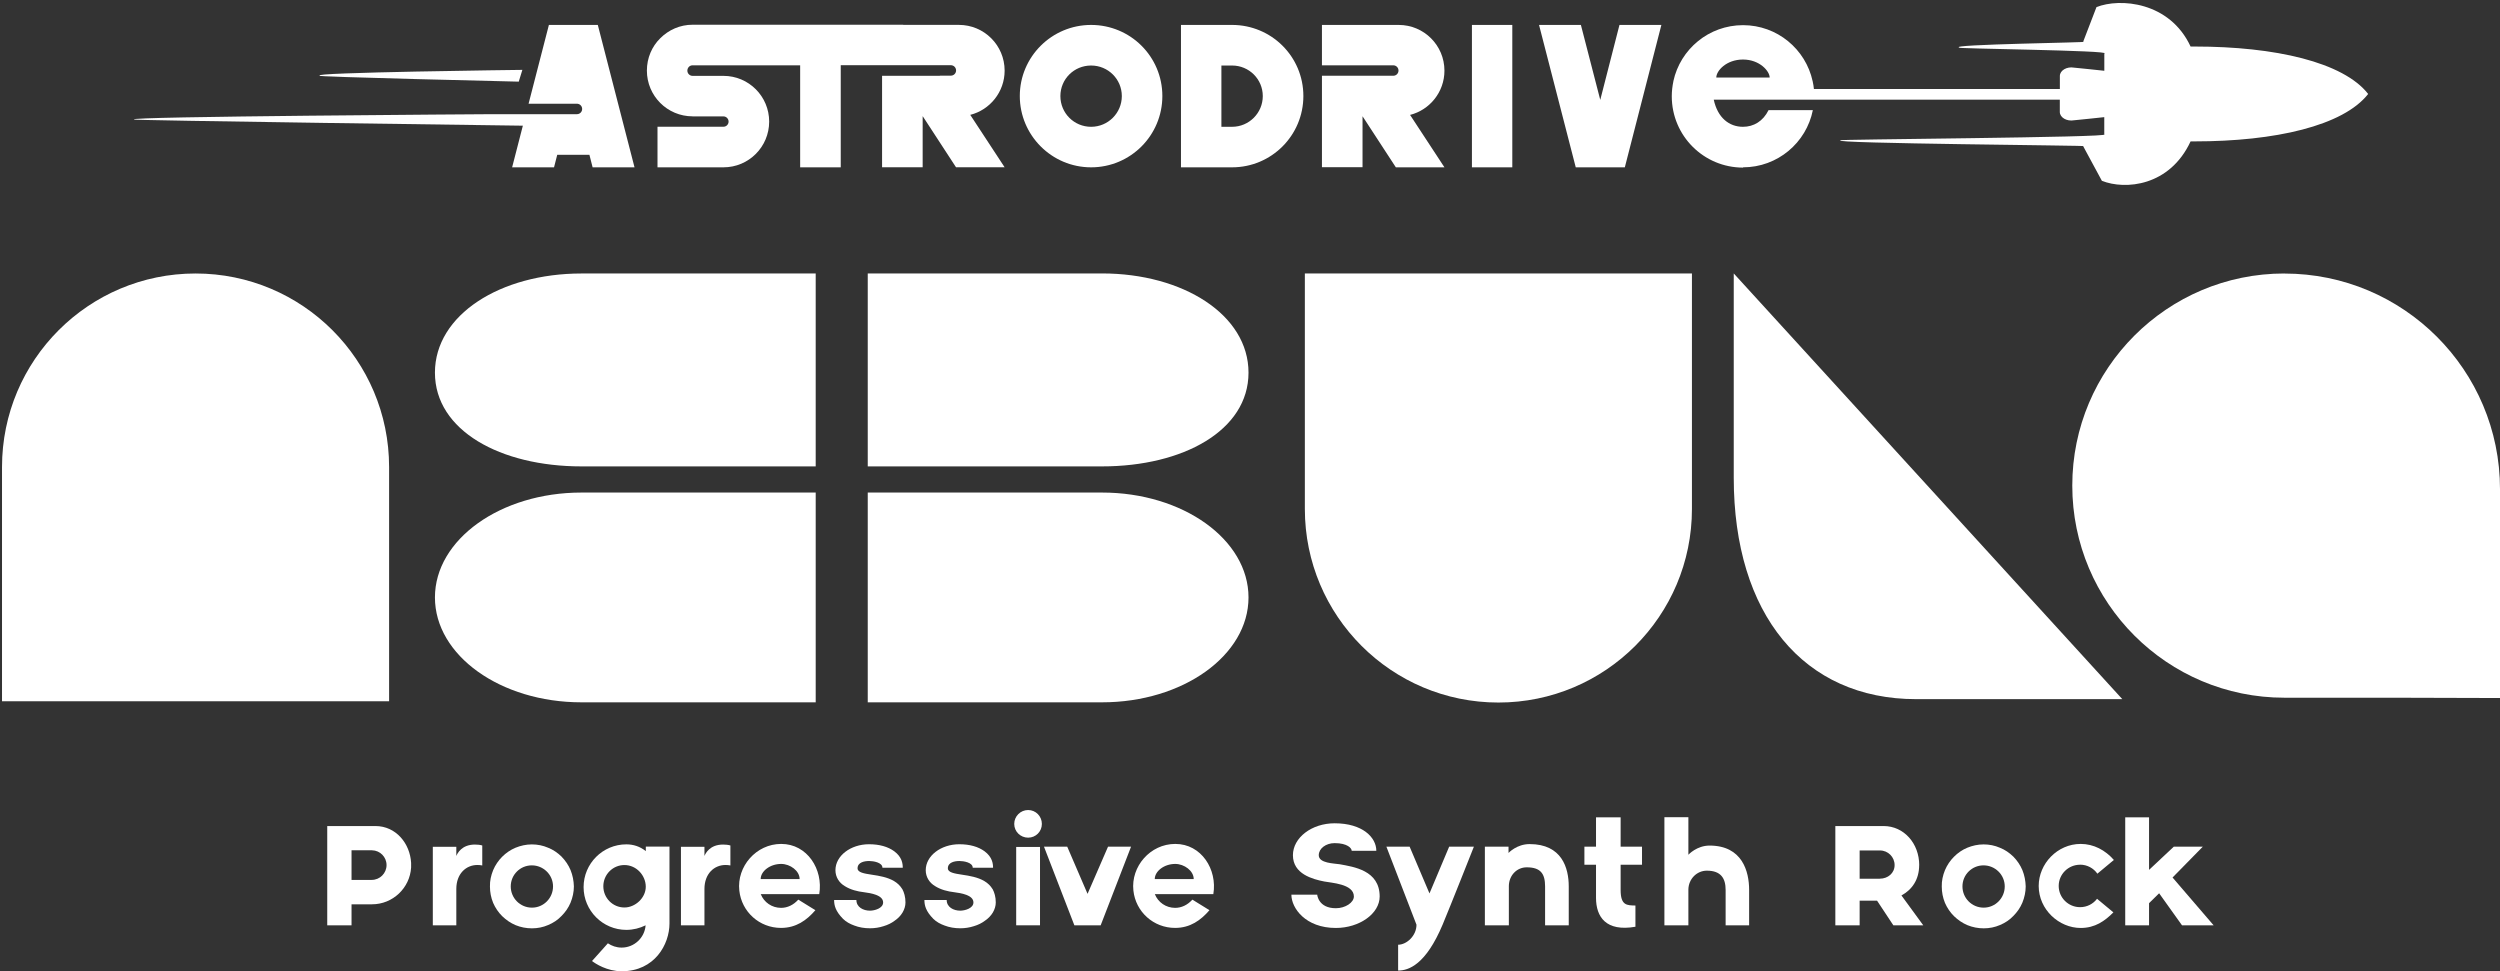
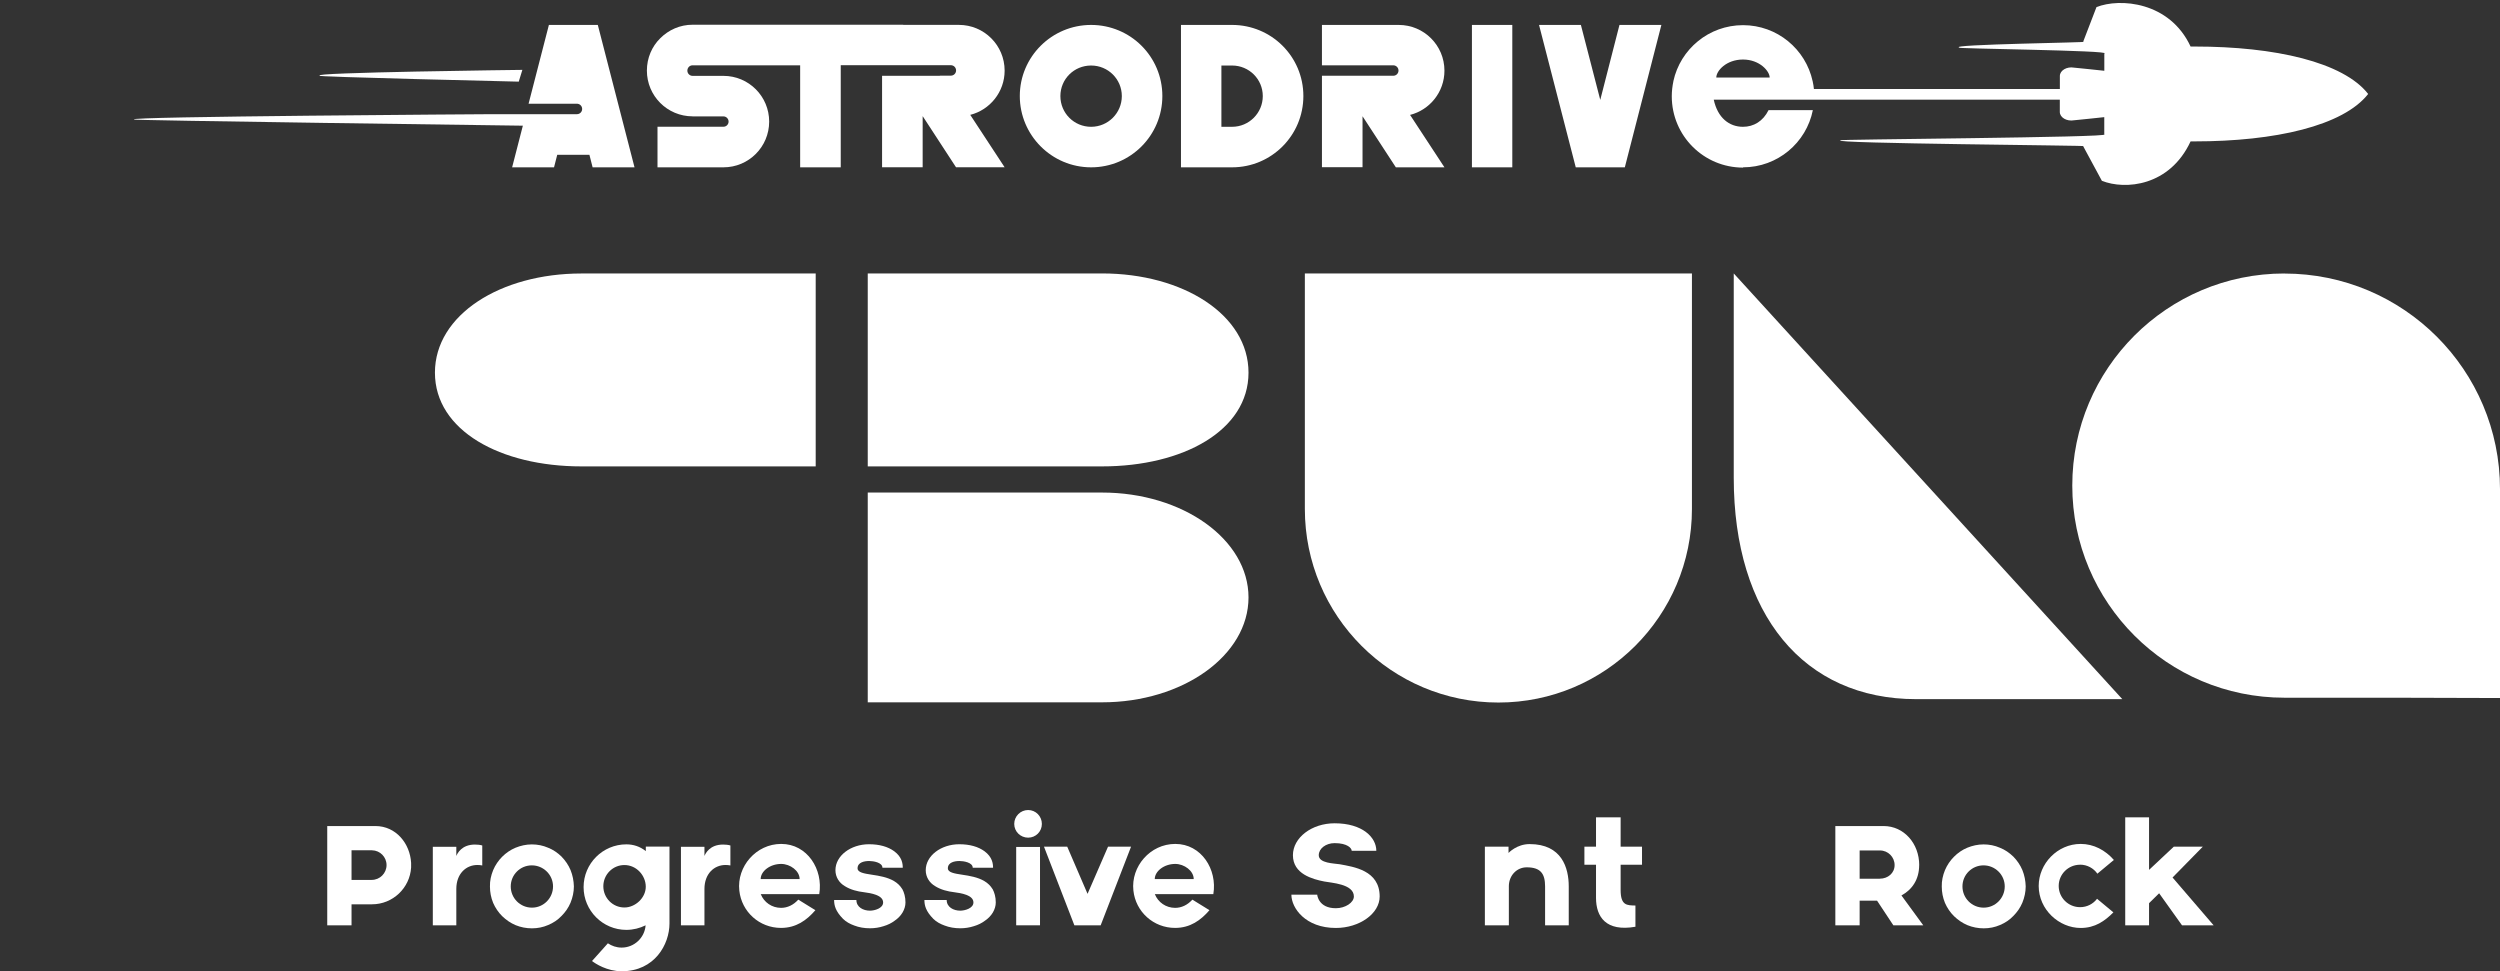
<svg xmlns="http://www.w3.org/2000/svg" id="Calque_1" baseProfile="tiny" version="1.2" viewBox="0 0 471.22 183.07">
  <rect x="0" y="0" width="471.22" height="183.07" fill="#333333" stroke="none" />
-   <path d="M73.34,88.03c0-20.15-16.33-36.48-36.48-36.48h0C16.71,51.55.38,67.88.38,88.03v44.15h72.96v-44.15Z" fill="#fff" />
  <path d="M430.58,51.55h0c-22.08,0-39.98,17.9-39.98,39.98h0c0,22.08,17.9,39.98,39.98,39.98h20.31l20.33.06v-39.37c0-22.44-18.19-40.64-40.64-40.64h0Z" fill="#fff" />
  <path d="M282.43,132.42h0c20.15,0,36.48-16.33,36.48-36.48v-44.39h-72.96v44.39c0,20.15,16.33,36.48,36.48,36.48h0Z" fill="#fff" />
  <path d="M81.98,70.24h0c0,10.92,12.36,17.67,27.61,17.67h44.16v-36.36h-44.16c-15.25,0-27.61,7.78-27.61,18.69h0Z" fill="#fff" />
-   <path d="M153.75,92.84h-44.16c-15.25,0-27.61,8.85-27.61,19.77h0c0,10.92,12.36,19.77,27.61,19.77h44.16v-39.54Z" fill="#fff" />
  <path d="M207.72,92.84h-44.16v39.54h44.16c15.25,0,27.61-8.85,27.61-19.77h0c0-10.92-12.36-19.77-27.61-19.77h0Z" fill="#fff" />
  <path d="M207.72,51.55h-44.16v36.36h44.16c15.25,0,27.61-6.75,27.61-17.67h0c0-10.92-12.36-18.7-27.61-18.7h0Z" fill="#fff" />
  <path d="M326.79,90.05c0,25.74,13.17,41.73,34.38,41.73h38.86l-73.24-80.24v38.51h0Z" fill="#fff" />
  <path d="M205.66,31.54c7.42,0,13.43-6.01,13.43-13.44s-6.01-13.4-13.43-13.4-13.44,6.01-13.44,13.4,6.01,13.44,13.44,13.44ZM205.66,12.35c3.21,0,5.79,2.58,5.79,5.76s-2.58,5.79-5.79,5.79-5.79-2.58-5.79-5.79,2.58-5.76,5.79-5.76Z" fill="#fff" />
  <path d="M232.23,4.7h-9.63v26.84h9.63c7.43,0,13.44-6.01,13.44-13.44s-6.01-13.4-13.44-13.4ZM232.23,23.9h-2.01v-11.55h2.01c3.21,0,5.79,2.58,5.79,5.76s-2.58,5.79-5.79,5.79Z" fill="#fff" />
  <rect x="277.44" y="4.7" width="7.61" height="26.84" fill="#fff" />
  <polygon points="306.26 31.54 313.15 4.7 306.14 4.7 305.25 4.7 301.63 18.83 297.98 4.7 290.09 4.7 297.01 31.54 306.26 31.54" fill="#fff" />
  <path d="M256.81,21.94h.03l6.26,9.6h9.16l-6.48-9.88c3.71-.94,6.48-4.31,6.48-8.34,0-4.78-3.87-8.62-8.62-8.62h-14.47v7.61h13.44c.55,0,.99.44.99.99h0c0,.54-.44.98-.98.98h-13.45v17.24h7.65v-9.6.02Z" fill="#fff" />
  <path d="M130.54,21.94h5.82c.53,0,.97.44.97.98s-.44.97-.97.97h-12.43v7.65h12.43c4.78,0,8.62-3.87,8.62-8.62s-3.84-8.62-8.62-8.62h-5.82c-.53,0-.98-.44-.98-.98,0-.57.44-1.01.98-1.01h20.28v19.23h7.65V12.29h20.75c.55,0,.99.44.99.99h0c0,.54-.44.98-.98.98h-2s-.09.03-.15.03h-10.82v17.24h7.65v-9.6h.03l6.26,9.6h9.16l-6.48-9.88c3.71-.94,6.48-4.31,6.48-8.34,0-4.78-3.87-8.62-8.62-8.62h-10.5v-.03h-39.69c-2.39,0-4.53.98-6.1,2.55-1.57,1.54-2.52,3.71-2.52,6.1,0,4.75,3.84,8.62,8.62,8.62h0Z" fill="#fff" />
  <path d="M328.53,31.54c6.52,0,11.94-4.63,13.17-10.78h-8.35c-1.03,2.09-2.8,3.14-4.82,3.14-2.59,0-4.77-1.68-5.51-5.12h65.23v2.32c0,1.05,1.31,1.82,2.68,1.57,0,0,5.6-.56,5.7-.59v3.25c1.94.59-51.89.93-49.69,1.12-2.68.6,48.12.97,45.71,1.1l3.53,6.53c4.38,1.75,12.77,1.06,16.72-7.43h.77c15.14,0,28-2.93,32.7-8.94-4.7-6.01-17.56-8.94-32.7-8.94h-.77c-3.95-8.49-13.36-9.18-17.74-7.43l-2.51,6.53c2.41.13-25.99.49-23.3,1.1-2.2.19,29.23.52,27.29,1.12v3.25c-.1-.03-5.7-.59-5.7-.59-1.36-.25-2.68.52-2.68,1.57v2.45h-46.36c-.05-.48-.12-.96-.23-1.43v-.04h-.01c-1.31-6.03-6.68-10.56-13.12-10.56s-11.82,4.53-13.13,10.56h0v.04c-.19.91-.3,1.85-.3,2.81,0,7.43,6.01,13.44,13.44,13.44l-.02-.05ZM328.53,11.22c3.14,0,5.03,2.19,5.03,3.39h-10.06c0-1.26,1.89-3.39,5.03-3.39Z" fill="#fff" />
  <path d="M97.78,15.38l.68-2.21s-40.83.49-38.14,1.1c-2.2.19,37.46,1.12,37.46,1.12h0Z" fill="#fff" />
  <path d="M98.55,23.7l-2.02,7.84h7.9l.6-2.36h6.07l.6,2.36h7.9l-6.92-26.84h-9.22l-3.83,14.85h9.11c.55,0,.99.44.99.99h0c0,.54-.44.98-.98.98h-16.07s-70.03.44-67.36,1c-2.2.17,73.24,1.17,73.24,1.17h-.01Z" fill="#fff" />
  <path d="M70.78,155.7h-9.1v18.72h4.58v-3.97h3.86c3.92,0,7.14-3.08,7.37-6.94v-.86c-.2-3.66-2.85-6.94-6.71-6.95h0ZM70.06,165.86h-3.8v-5.59h3.86c1.53.03,2.74,1.27,2.74,2.79s-1.24,2.79-2.79,2.79h0Z" fill="#fff" />
  <path d="M86.01,161.34v-1.73h-4.43v14.8h4.43v-6.85c0-2.88,1.84-4.52,3.97-4.52.32,0,.63.03.92.09v-3.77c-.4-.12-.92-.17-1.38-.17-2.51,0-3.31,1.67-3.51,2.15h0Z" fill="#fff" />
  <path d="M105.85,161.46c-.75-.72-1.58-1.3-2.53-1.67-.98-.43-2.02-.63-3.08-.63s-2.1.23-3.08.63c-.95.4-1.79.98-2.51,1.7s-1.3,1.58-1.7,2.53c-.4.98-.63,2.02-.6,3.08,0,1.07.2,2.1.6,3.08.4.92.98,1.79,1.7,2.5.75.72,1.58,1.3,2.53,1.7.98.4,2.02.6,3.08.6s2.1-.2,3.08-.63c.95-.4,1.79-.95,2.5-1.7.72-.72,1.3-1.55,1.7-2.5.4-.98.63-2.02.63-3.08-.03-1.06-.23-2.1-.63-3.08-.4-.95-.98-1.79-1.7-2.53h.01ZM100.27,171.08c-2.22,0-4-1.79-4-4s1.79-3.97,3.97-3.97,4,1.76,4,3.97-1.79,4-3.97,4Z" fill="#fff" />
  <path d="M121.72,160.42c-1.07-.86-2.33-1.27-3.66-1.27-4.46,0-8.06,3.63-8.06,8.06s3.6,8.06,8.06,8.06c1.3,0,2.53-.32,3.63-.86-.17,2.33-2.13,4.2-4.52,4.2-.98,0-1.87-.32-2.59-.81l-2.99,3.34c.63.49,2.82,1.93,5.59,1.93,6.22,0,9.01-5.07,9.01-9.01v-14.48h-4.46v.83h-.01ZM117.69,171.05c-2.19,0-3.97-1.79-3.97-4s1.79-4,3.97-4c2.3,0,4.03,1.99,4.03,4.09s-1.99,3.92-4.03,3.91h0Z" fill="#fff" />
  <path d="M132.78,161.34v-1.73h-4.43v14.8h4.43v-6.85c0-2.88,1.84-4.52,3.97-4.52.32,0,.63.03.92.09v-3.77c-.4-.12-.92-.17-1.38-.17-2.51,0-3.31,1.67-3.51,2.15h0Z" fill="#fff" />
  <path d="M147.24,159.07c-4.72,0-8.38,4.26-7.89,8.78.43,4.03,3.8,7.05,7.86,7.05,2.85,0,4.84-1.44,6.48-3.34l-3.22-1.99c-.92,1.01-2.04,1.55-3.25,1.55-1.73,0-3.22-1.04-3.83-2.59h11.03c.78-4.64-2.25-9.47-7.18-9.46h0ZM143.38,165.69c0-1.47,1.76-2.85,3.86-2.85,1.7,0,3.48,1.3,3.48,2.85h-7.34Z" fill="#fff" />
  <path d="M170.05,167.56c-.37-.6-.86-1.09-1.55-1.5-1.24-.72-2.76-.98-4.12-1.18-1.53-.23-2.74-.43-2.74-1.21,0-1.15,1.3-1.38,2.19-1.38.75,0,2.5.26,2.5,1.27h3.83c0-.78-.14-2.02-1.61-3.11-1.18-.86-2.79-1.32-4.75-1.32-3.48,0-6.33,2.19-6.33,4.89,0,1.32.72,2.39,1.76,3,1.09.69,2.39,1.01,3.6,1.15,1.27.17,3.63.52,3.63,1.93,0,1.12-1.64,1.55-2.48,1.55-1.27,0-2.56-.66-2.56-2.01h-4.2c0,1.01.26,2.1,1.67,3.54.58.58,1.32.98,2.13,1.27.89.35,1.9.52,2.97.52.89,0,1.76-.14,2.56-.4.78-.23,1.5-.58,2.1-1.04.63-.43,1.12-.95,1.47-1.53.35-.6.55-1.24.55-1.9,0-.52-.06-.98-.17-1.41-.09-.4-.26-.78-.43-1.12h-.02Z" fill="#fff" />
  <path d="M187.07,167.56c-.37-.6-.86-1.09-1.55-1.5-1.24-.72-2.76-.98-4.12-1.18-1.53-.23-2.74-.43-2.74-1.21,0-1.15,1.3-1.38,2.19-1.38.75,0,2.5.26,2.5,1.27h3.83c0-.78-.14-2.02-1.61-3.11-1.18-.86-2.79-1.32-4.75-1.32-3.48,0-6.33,2.19-6.33,4.89,0,1.32.72,2.39,1.76,3,1.09.69,2.39,1.01,3.6,1.15,1.27.17,3.63.52,3.63,1.93,0,1.12-1.64,1.55-2.48,1.55-1.27,0-2.56-.66-2.56-2.01h-4.2c0,1.01.26,2.1,1.67,3.54.58.58,1.32.98,2.13,1.27.89.35,1.9.52,2.97.52.89,0,1.76-.14,2.56-.4.78-.23,1.5-.58,2.1-1.04.63-.43,1.12-.95,1.47-1.53.35-.6.55-1.24.55-1.9,0-.52-.06-.98-.17-1.41-.09-.4-.26-.78-.43-1.12h-.02Z" fill="#fff" />
  <rect x="191.54" y="159.64" width="4.49" height="14.77" fill="#fff" />
  <path d="M193.79,152.68c-1.44,0-2.62,1.18-2.62,2.62s1.18,2.59,2.62,2.59,2.59-1.15,2.59-2.59-1.15-2.62-2.59-2.62Z" fill="#fff" />
  <polygon points="204.99 168.48 201.16 159.59 196.78 159.59 202.51 174.42 207.46 174.42 213.19 159.59 208.85 159.59 204.99 168.48" fill="#fff" />
  <path d="M221.52,159.07c-4.72,0-8.38,4.26-7.89,8.78.43,4.03,3.8,7.05,7.86,7.05,2.85,0,4.84-1.44,6.48-3.34l-3.22-1.99c-.92,1.01-2.04,1.55-3.25,1.55-1.73,0-3.22-1.04-3.83-2.59h11.03c.78-4.64-2.25-9.47-7.18-9.46h0ZM217.66,165.69c0-1.47,1.76-2.85,3.86-2.85,1.7,0,3.48,1.3,3.48,2.85h-7.34Z" fill="#fff" />
  <path d="M252.51,162.9c-1.04-.17-3.94-.17-3.94-1.7,0-1.27,1.35-2.28,2.99-2.28,2.45,0,3.22.98,3.22,1.44h4.64c0-2.51-2.59-5.18-7.86-5.18-4.32,0-7.86,2.71-7.86,6.02,0,3.54,3.71,4.52,5.9,4.95,1.24.26,5.59.43,5.59,2.82,0,1.15-1.61,2.22-3.4,2.22-3.31,0-3.51-2.53-3.51-2.56h-4.87c0,2.53,2.65,6.28,8.38,6.28,4.46,0,8.26-2.71,8.26-5.93,0-4.95-4.92-5.59-7.54-6.08h0Z" fill="#fff" />
-   <path d="M269.44,168.4l-3.74-8.81h-4.38l5.67,14.71c0,2.1-1.87,3.77-3.46,3.77v4.87c1.99,0,5.21-1.12,8.38-8.64,1.53-3.66,5.9-14.71,5.9-14.71h-4.66l-3.71,8.81h0Z" fill="#fff" />
  <path d="M288.31,159.1c-2.42,0-3.94,1.64-3.97,1.67v-1.18h-4.46v14.83h4.52v-7.43c.03-1.96,1.47-3.51,3.37-3.51,2.65,0,3.46,1.24,3.46,3.6v7.34h4.46v-7.34c0-3.48-1.29-7.98-7.38-7.98h0Z" fill="#fff" />
  <path d="M305.47,154.06h-4.64v5.53h-2.19v3.4h2.19v6.25c0,3.57,1.87,6.42,7.43,5.44v-4c-1.61-.03-2.79,0-2.79-2.91v-4.78h4.03v-3.4h-4.03v-5.53h0Z" fill="#fff" />
-   <path d="M322.24,159.38c-2.42,0-3.97,1.7-4,1.73v-7.08h-4.52v20.39h4.52v-6.77c.03-1.96,1.58-3.54,3.48-3.54,2.65,0,3.54,1.44,3.54,3.63v6.68h4.43v-6.68c0-3.51-1.3-8.35-7.45-8.36h0Z" fill="#fff" />
  <path d="M361.75,163.07c0-4.09-2.88-7.37-6.71-7.37h-9.1v18.72h4.58v-4.66h3.28l3.08,4.66h5.64l-4.12-5.64c1.99-1.07,3.34-2.99,3.34-5.7h.01ZM354.32,165.63h-3.8v-5.33h3.83c1.53,0,2.76,1.24,2.76,2.76s-1.27,2.56-2.79,2.56h0Z" fill="#fff" />
  <path d="M379.49,161.46c-.75-.72-1.58-1.3-2.53-1.67-.98-.43-2.01-.63-3.08-.63s-2.1.23-3.08.63c-.95.4-1.79.98-2.5,1.7-.72.72-1.3,1.58-1.7,2.53-.4.98-.63,2.02-.6,3.08,0,1.07.2,2.1.6,3.08.4.92.98,1.79,1.7,2.5.75.72,1.58,1.3,2.53,1.7.98.4,2.02.6,3.08.6s2.1-.2,3.08-.63c.95-.4,1.79-.95,2.5-1.7.72-.72,1.3-1.55,1.7-2.5.4-.98.63-2.02.63-3.08-.03-1.06-.23-2.1-.63-3.08-.4-.95-.98-1.79-1.7-2.53ZM373.9,171.08c-2.22,0-4-1.79-4-4s1.79-3.97,3.97-3.97,4,1.76,4,3.97-1.79,4-3.97,4Z" fill="#fff" />
  <path d="M392.08,162.98c1.32,0,2.53.66,3.25,1.7l3.11-2.59c-1.61-1.84-3.8-3.02-6.25-3.02-4.41,0-7.92,3.74-7.92,7.92,0,4.46,3.83,7.92,7.92,7.92,2.71,0,4.55-1.32,6.16-2.94l-3.08-2.56c-.75.98-1.9,1.58-3.2,1.58-2.22,0-4.03-1.79-4.03-4s1.81-4,4.03-4h.01Z" fill="#fff" />
  <polygon points="415.2 159.59 409.73 159.59 405.07 163.96 405.07 154.06 400.58 154.06 400.58 174.42 405.07 174.42 405.07 170.24 406.97 168.37 411.29 174.42 417.25 174.42 409.5 165.4 415.2 159.59" fill="#fff" />
</svg>